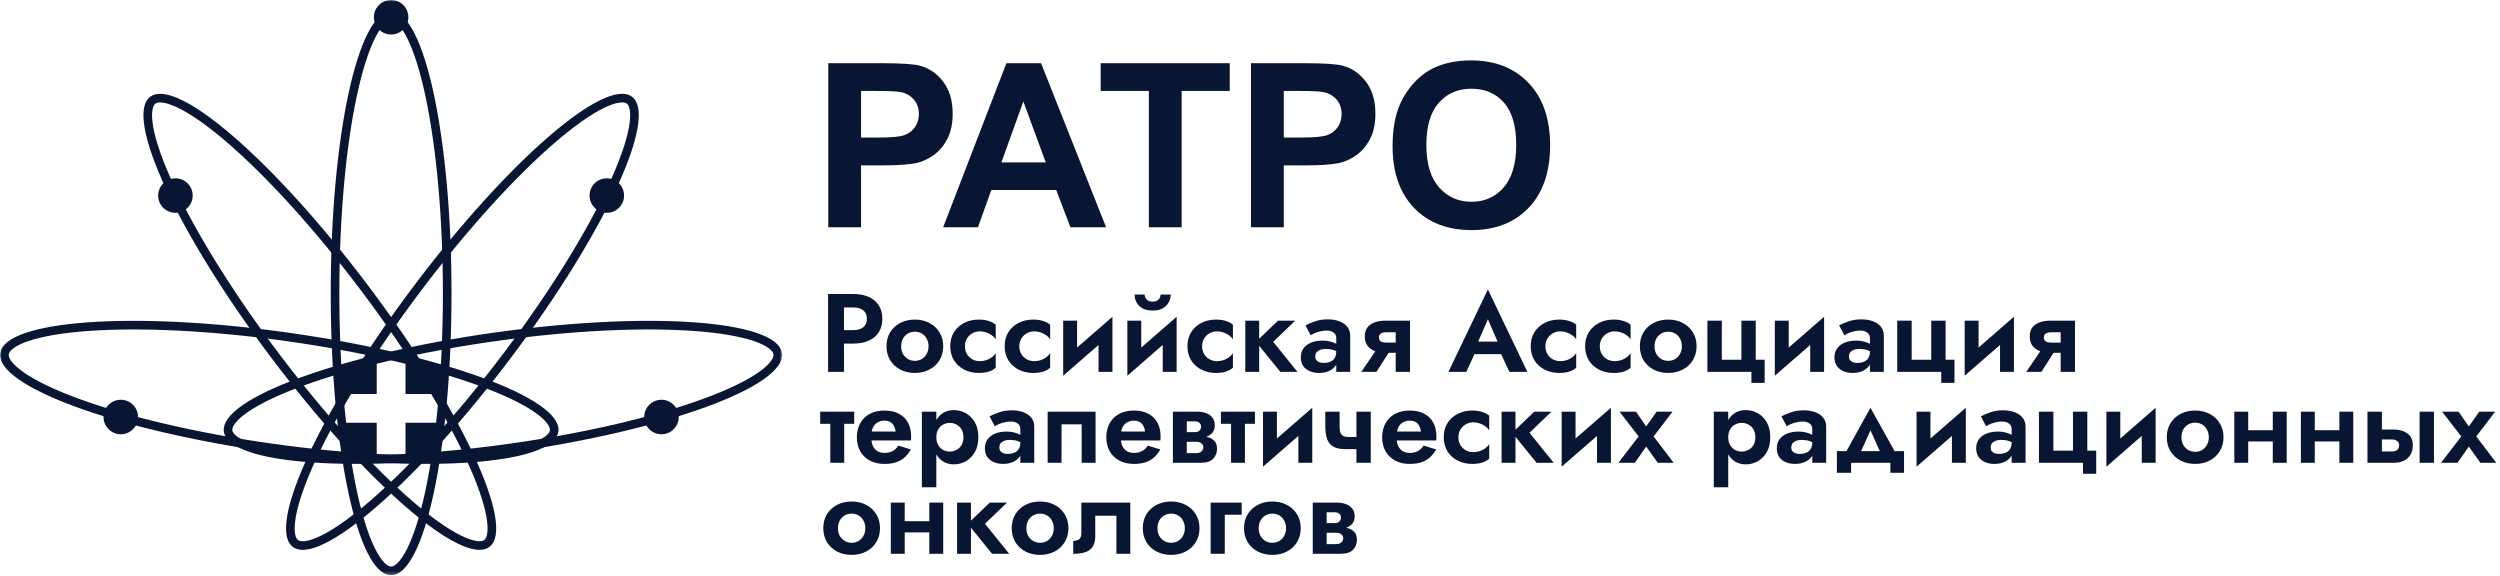
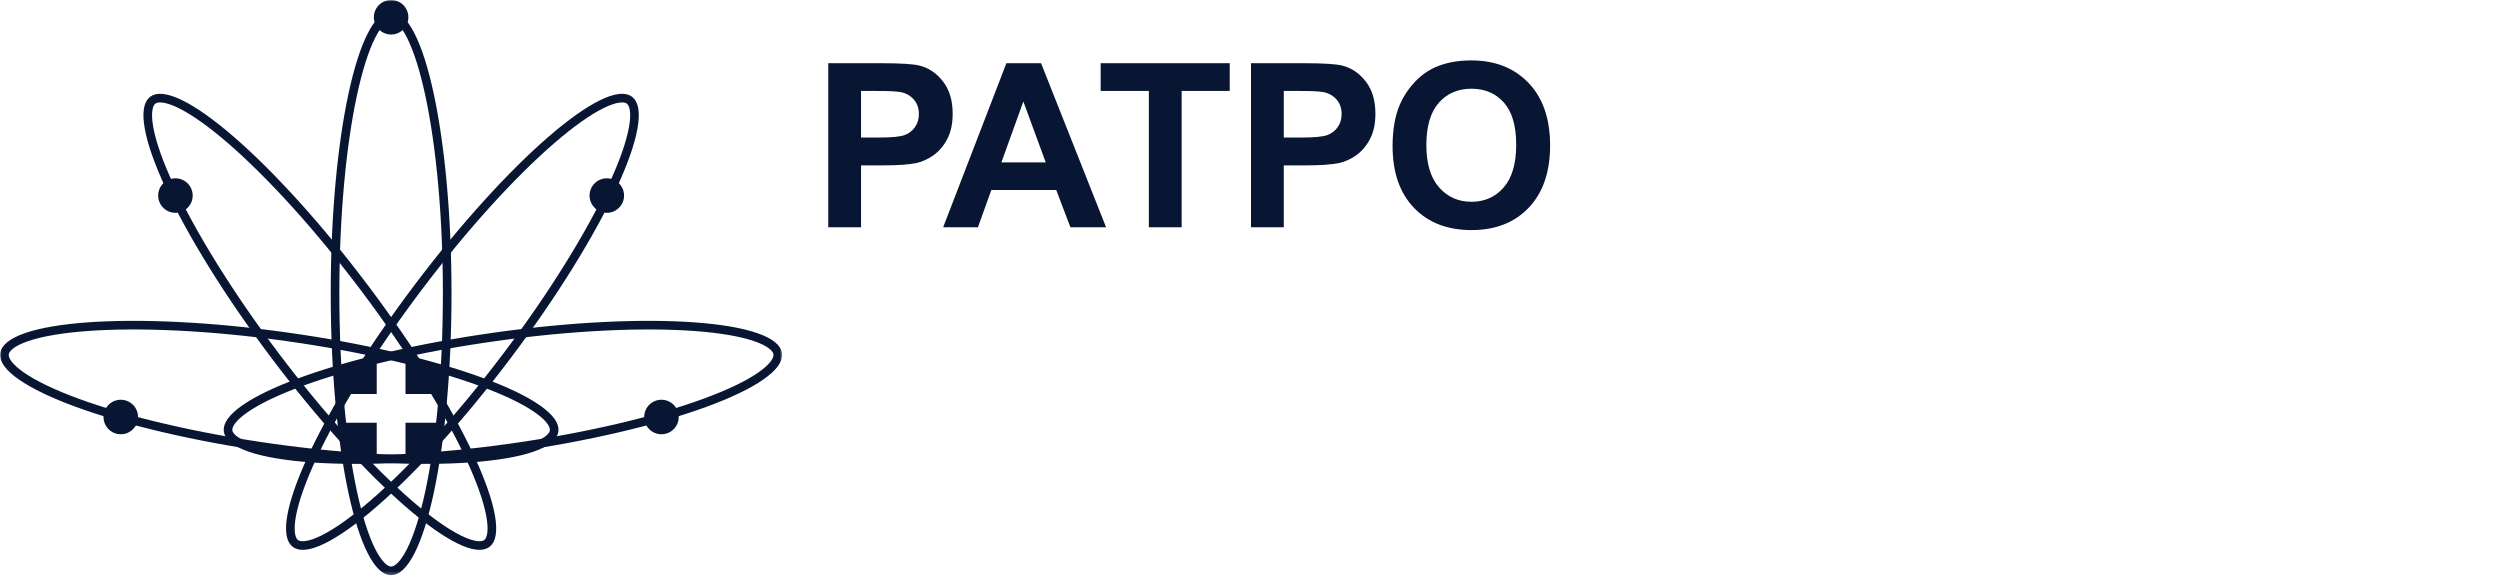
<svg xmlns="http://www.w3.org/2000/svg" width="742" height="171" viewBox="0 0 742 171" fill="none">
  <path d="M245.826 67.46V18.759H261.444C267.363 18.759 271.221 19.002 273.017 19.491C275.78 20.222 278.093 21.816 279.955 24.273C281.819 26.711 282.751 29.866 282.751 33.742C282.751 36.732 282.214 39.245 281.14 41.282C280.066 43.32 278.696 44.925 277.029 46.099C275.386 47.25 273.709 48.016 271.999 48.392C269.676 48.856 266.311 49.089 261.905 49.089H255.558V67.46H245.826ZM255.558 26.998V40.818H260.885C264.721 40.818 267.285 40.563 268.58 40.054C269.873 39.544 270.881 38.746 271.605 37.661C272.349 36.576 272.723 35.314 272.723 33.875C272.723 32.102 272.208 30.642 271.177 29.49C270.147 28.338 268.842 27.619 267.263 27.33C266.102 27.109 263.769 26.998 260.26 26.998H255.558ZM328.289 67.46H317.702L313.493 56.398H294.226L290.248 67.46H279.923L298.697 18.759H308.99L328.289 67.46ZM310.37 48.193L303.729 30.121L297.217 48.193H310.37ZM340.98 67.46V26.998H326.678V18.759H364.983V26.998H350.714V67.46H340.98ZM371.296 67.46V18.759H386.915C392.833 18.759 396.691 19.002 398.489 19.491C401.25 20.222 403.563 21.816 405.427 24.273C407.289 26.711 408.221 29.866 408.221 33.742C408.221 36.732 407.684 39.245 406.61 41.282C405.536 43.32 404.166 44.925 402.499 46.099C400.856 47.25 399.179 48.016 397.469 48.392C395.146 48.856 391.781 49.089 387.375 49.089H381.03V67.46H371.296ZM381.03 26.998V40.818H386.356C390.191 40.818 392.757 40.563 394.05 40.054C395.343 39.544 396.351 38.746 397.075 37.661C397.819 36.576 398.193 35.314 398.193 33.875C398.193 32.102 397.678 30.642 396.647 29.49C395.617 28.338 394.312 27.619 392.735 27.33C391.573 27.109 389.238 26.998 385.732 26.998H381.03ZM413.317 43.408C413.317 38.449 414.051 34.285 415.521 30.919C416.617 28.437 418.106 26.212 419.992 24.241C421.899 22.27 423.982 20.809 426.239 19.856C429.243 18.572 432.705 17.929 436.63 17.929C443.732 17.929 449.409 20.156 453.661 24.607C457.935 29.058 460.073 35.247 460.073 43.177C460.073 51.038 457.957 57.195 453.727 61.647C449.496 66.076 443.842 68.29 436.761 68.29C429.593 68.29 423.894 66.088 419.664 61.681C415.433 57.25 413.317 51.161 413.317 43.408ZM423.345 43.077C423.345 48.591 424.606 52.776 427.126 55.634C429.648 58.469 432.848 59.886 436.727 59.886C440.608 59.886 443.786 58.48 446.264 55.666C448.762 52.833 450.011 48.591 450.011 42.944C450.011 37.363 448.794 33.2 446.362 30.453C443.951 27.707 440.739 26.333 436.727 26.333C432.717 26.333 429.483 27.73 427.029 30.519C424.573 33.288 423.345 37.474 423.345 43.077Z" fill="#091633" />
  <mask id="mask0_125_25" style="mask-type:luminance" maskUnits="userSpaceOnUse" x="0" y="0" width="233" height="171">
    <path d="M232.172 0H0V170.715H232.172V0Z" fill="white" />
  </mask>
  <g mask="url(#mask0_125_25)">
    <path d="M132.727 87.065C132.727 110.102 130.725 130.921 127.505 145.946C125.893 153.47 123.99 159.472 121.917 163.563C120.88 165.61 119.833 167.114 118.81 168.09C117.794 169.06 116.886 169.435 116.082 169.435C115.278 169.435 114.371 169.06 113.354 168.09C112.332 167.114 111.284 165.61 110.247 163.563C108.175 159.472 106.271 153.47 104.659 145.946C101.439 130.921 99.438 110.102 99.438 87.065C99.438 64.028 101.439 43.209 104.659 28.183C106.271 20.66 108.175 14.658 110.247 10.567C111.284 8.52 112.332 7.016 113.354 6.04C114.371 5.07 115.278 4.695 116.082 4.695C116.886 4.695 117.794 5.07 118.81 6.04C119.833 7.016 120.88 8.52 121.917 10.567C123.99 14.658 125.893 20.66 127.505 28.183C130.725 43.209 132.727 64.028 132.727 87.065Z" stroke="#091633" stroke-width="2.561" />
    <path d="M150.538 105.535C136.673 123.933 122.546 139.355 110.932 149.417C105.117 154.455 99.984 158.104 95.867 160.124C93.807 161.134 92.066 161.705 90.661 161.869C89.266 162.032 88.315 161.786 87.673 161.302C87.031 160.818 86.532 159.973 86.304 158.586C86.075 157.191 86.143 155.359 86.547 153.101C87.354 148.586 89.446 142.647 92.686 135.668C99.158 121.73 110.088 103.899 123.952 85.501C137.815 67.103 151.944 51.681 163.557 41.619C169.373 36.58 174.505 32.932 178.622 30.912C180.683 29.902 182.424 29.331 183.828 29.167C185.224 29.003 186.174 29.25 186.817 29.734C187.458 30.218 187.958 31.063 188.186 32.45C188.414 33.845 188.346 35.676 187.942 37.935C187.136 42.45 185.044 48.389 181.804 55.368C175.332 69.306 164.402 87.136 150.538 105.535Z" stroke="#091633" stroke-width="2.561" />
    <path d="M81.627 105.535C95.491 123.933 109.619 139.355 121.233 149.417C127.049 154.455 132.181 158.104 136.298 160.124C138.359 161.134 140.1 161.705 141.504 161.869C142.9 162.032 143.85 161.786 144.492 161.302C145.134 160.818 145.634 159.973 145.861 158.586C146.09 157.191 146.022 155.359 145.618 153.101C144.812 148.586 142.719 142.647 139.479 135.668C133.008 121.73 122.077 103.899 108.214 85.501C94.349 67.103 80.222 51.681 68.608 41.619C62.792 36.58 57.66 32.932 53.543 30.912C51.483 29.902 49.741 29.331 48.337 29.167C46.941 29.003 45.991 29.25 45.349 29.734C44.707 30.218 44.208 31.063 43.98 32.45C43.751 33.845 43.819 35.676 44.223 37.935C45.029 42.45 47.122 48.389 50.362 55.368C56.834 69.306 67.764 87.136 81.627 105.535Z" stroke="#091633" stroke-width="2.561" />
    <path d="M80.582 132.94C103.395 136.146 124.289 137.061 139.617 135.963C147.292 135.414 153.5 134.364 157.84 132.882C160.012 132.139 161.646 131.311 162.755 130.435C163.858 129.564 164.355 128.716 164.467 127.921C164.579 127.124 164.334 126.173 163.515 125.031C162.69 123.883 161.347 122.637 159.464 121.325C155.702 118.704 150.023 115.983 142.797 113.34C128.365 108.06 108.028 103.181 85.215 99.974C62.402 96.768 41.508 95.853 26.18 96.95C18.505 97.499 12.296 98.549 7.957 100.032C5.785 100.774 4.15 101.602 3.042 102.479C1.939 103.35 1.442 104.197 1.33 104.993C1.218 105.789 1.463 106.74 2.283 107.882C3.107 109.03 4.45 110.276 6.333 111.588C10.096 114.21 15.774 116.93 23 119.573C37.432 124.854 57.77 129.734 80.582 132.94Z" stroke="#091633" stroke-width="2.561" />
    <path d="M151.581 132.94C128.768 136.146 107.873 137.061 92.546 135.963C84.871 135.414 78.662 134.364 74.323 132.882C72.151 132.139 70.516 131.311 69.408 130.435C68.305 129.564 67.808 128.716 67.695 127.921C67.584 127.124 67.829 126.173 68.648 125.031C69.473 123.883 70.815 122.637 72.698 121.325C76.461 118.704 82.141 115.983 89.366 113.34C103.797 108.06 124.135 103.181 146.947 99.974C169.761 96.768 190.655 95.853 205.983 96.95C213.658 97.499 219.867 98.549 224.206 100.032C226.378 100.774 228.012 101.602 229.121 102.479C230.224 103.35 230.721 104.197 230.832 104.993C230.944 105.789 230.7 106.74 229.881 107.882C229.056 109.03 227.713 110.276 225.83 111.588C222.068 114.21 216.388 116.93 209.163 119.573C194.73 124.854 174.394 129.734 151.581 132.94Z" stroke="#091633" stroke-width="2.561" />
    <path d="M52.067 63.164C54.895 63.164 57.188 60.871 57.188 58.043C57.188 55.214 54.895 52.921 52.067 52.921C49.238 52.921 46.945 55.214 46.945 58.043C46.945 60.871 49.238 63.164 52.067 63.164Z" fill="#091633" />
    <path d="M180.102 63.164C182.93 63.164 185.223 60.871 185.223 58.043C185.223 55.214 182.93 52.921 180.102 52.921C177.273 52.921 174.98 55.214 174.98 58.043C174.98 60.871 177.273 63.164 180.102 63.164Z" fill="#091633" />
    <path d="M201.44 123.767C201.44 126.596 199.147 128.889 196.319 128.889C193.49 128.889 191.197 126.596 191.197 123.767C191.197 120.939 193.49 118.646 196.319 118.646C199.147 118.646 201.44 120.939 201.44 123.767Z" fill="#091633" />
    <path d="M35.848 128.889C38.676 128.889 40.969 126.596 40.969 123.767C40.969 120.939 38.676 118.646 35.848 118.646C33.02 118.646 30.727 120.939 30.727 123.767C30.727 126.596 33.02 128.889 35.848 128.889Z" fill="#091633" />
    <path d="M116.084 10.243C118.913 10.243 121.206 7.95 121.206 5.121C121.206 2.293 118.913 0 116.084 0C113.256 0 110.963 2.293 110.963 5.121C110.963 7.95 113.256 10.243 116.084 10.243Z" fill="#091633" />
-     <path d="M111.815 105.844V116.941H100.719V109.543L106.41 107.077L111.815 105.844Z" fill="#091633" />
+     <path d="M111.815 105.844V116.941H100.719V109.543L106.41 107.077Z" fill="#091633" />
    <path d="M120.352 105.844V116.941H131.448V109.543L125.757 107.077L120.352 105.844Z" fill="#091633" />
    <path d="M111.813 134.864V125.475H101.57L102.424 134.864H106.265H111.813Z" fill="#091633" />
    <path d="M120.352 134.864V125.475H130.594L129.741 134.864H125.9H120.352Z" fill="#091633" />
  </g>
-   <path d="M245.774 87.257H250.494V110.361H245.774V87.257ZM248.646 91.251V87.257H253.233C255.06 87.257 256.611 87.554 257.887 88.148C259.186 88.742 260.176 89.59 260.858 90.69C261.54 91.79 261.881 93.099 261.881 94.617C261.881 96.114 261.54 97.423 260.858 98.545C260.176 99.645 259.186 100.493 257.887 101.087C256.611 101.681 255.06 101.978 253.233 101.978H248.646V97.984H253.233C254.488 97.984 255.478 97.698 256.204 97.126C256.93 96.554 257.293 95.718 257.293 94.617C257.293 93.495 256.93 92.659 256.204 92.109C255.478 91.537 254.488 91.251 253.233 91.251H248.646ZM263.114 102.77C263.114 101.186 263.477 99.799 264.203 98.611C264.951 97.423 265.953 96.499 267.207 95.839C268.483 95.179 269.924 94.849 271.531 94.849C273.137 94.849 274.567 95.179 275.821 95.839C277.098 96.499 278.099 97.423 278.825 98.611C279.573 99.799 279.947 101.186 279.947 102.77C279.947 104.332 279.573 105.718 278.825 106.929C278.099 108.117 277.098 109.041 275.821 109.701C274.567 110.361 273.137 110.691 271.531 110.691C269.924 110.691 268.483 110.361 267.207 109.701C265.953 109.041 264.951 108.117 264.203 106.929C263.477 105.718 263.114 104.332 263.114 102.77ZM267.471 102.77C267.471 103.628 267.647 104.387 267.999 105.047C268.373 105.685 268.868 106.192 269.484 106.566C270.1 106.918 270.783 107.094 271.531 107.094C272.279 107.094 272.961 106.918 273.577 106.566C274.193 106.192 274.677 105.685 275.029 105.047C275.403 104.387 275.59 103.628 275.59 102.77C275.59 101.912 275.403 101.153 275.029 100.493C274.677 99.832 274.193 99.326 273.577 98.974C272.961 98.622 272.279 98.446 271.531 98.446C270.783 98.446 270.1 98.622 269.484 98.974C268.868 99.326 268.373 99.832 267.999 100.493C267.647 101.153 267.471 101.912 267.471 102.77ZM286.389 102.77C286.389 103.65 286.587 104.42 286.983 105.08C287.379 105.74 287.907 106.258 288.567 106.632C289.25 107.006 289.998 107.193 290.812 107.193C291.472 107.193 292.11 107.094 292.726 106.896C293.342 106.676 293.892 106.39 294.376 106.038C294.883 105.663 295.268 105.234 295.532 104.75V109.14C295.004 109.624 294.31 110.009 293.452 110.295C292.616 110.559 291.637 110.691 290.515 110.691C288.908 110.691 287.456 110.361 286.158 109.701C284.882 109.041 283.87 108.117 283.121 106.929C282.395 105.718 282.032 104.332 282.032 102.77C282.032 101.186 282.395 99.799 283.121 98.611C283.87 97.423 284.882 96.499 286.158 95.839C287.456 95.179 288.908 94.849 290.515 94.849C291.637 94.849 292.616 94.992 293.452 95.278C294.31 95.542 295.004 95.905 295.532 96.367V100.757C295.268 100.272 294.872 99.854 294.343 99.502C293.837 99.128 293.276 98.842 292.66 98.644C292.044 98.446 291.428 98.347 290.812 98.347C289.998 98.347 289.25 98.545 288.567 98.941C287.907 99.315 287.379 99.832 286.983 100.493C286.587 101.153 286.389 101.912 286.389 102.77ZM302.537 102.77C302.537 103.65 302.736 104.42 303.132 105.08C303.528 105.74 304.056 106.258 304.716 106.632C305.398 107.006 306.146 107.193 306.96 107.193C307.62 107.193 308.259 107.094 308.875 106.896C309.491 106.676 310.041 106.39 310.525 106.038C311.031 105.663 311.416 105.234 311.68 104.75V109.14C311.152 109.624 310.459 110.009 309.601 110.295C308.765 110.559 307.785 110.691 306.663 110.691C305.057 110.691 303.605 110.361 302.306 109.701C301.03 109.041 300.018 108.117 299.27 106.929C298.544 105.718 298.181 104.332 298.181 102.77C298.181 101.186 298.544 99.799 299.27 98.611C300.018 97.423 301.03 96.499 302.306 95.839C303.605 95.179 305.057 94.849 306.663 94.849C307.785 94.849 308.765 94.992 309.601 95.278C310.459 95.542 311.152 95.905 311.68 96.367V100.757C311.416 100.272 311.02 99.854 310.492 99.502C309.986 99.128 309.425 98.842 308.809 98.644C308.193 98.446 307.576 98.347 306.96 98.347C306.146 98.347 305.398 98.545 304.716 98.941C304.056 99.315 303.528 99.832 303.132 100.493C302.736 101.153 302.537 101.912 302.537 102.77ZM330.007 98.941L315.55 111.517L315.715 106.599L330.172 94.023L330.007 98.941ZM319.676 95.179V107.193L315.55 111.517V95.179H319.676ZM330.172 94.023V110.361H326.046V98.347L330.172 94.023ZM349.056 98.941L334.6 111.517L334.765 106.599L349.221 94.023L349.056 98.941ZM338.726 95.179V107.193L334.6 111.517V95.179H338.726ZM349.221 94.023V110.361H345.096V98.347L349.221 94.023ZM336.745 87.422H339.716C339.716 87.774 339.804 88.115 339.98 88.445C340.156 88.753 340.42 89.017 340.772 89.237C341.124 89.436 341.564 89.534 342.092 89.534C342.642 89.534 343.093 89.436 343.445 89.237C343.797 89.017 344.05 88.753 344.205 88.445C344.381 88.115 344.469 87.774 344.469 87.422H347.472C347.472 88.258 347.263 89.05 346.845 89.799C346.427 90.525 345.822 91.108 345.03 91.548C344.238 91.966 343.258 92.175 342.092 92.175C340.948 92.175 339.969 91.966 339.155 91.548C338.362 91.108 337.757 90.525 337.339 89.799C336.943 89.05 336.745 88.258 336.745 87.422ZM356.785 102.77C356.785 103.65 356.983 104.42 357.379 105.08C357.775 105.74 358.303 106.258 358.963 106.632C359.645 107.006 360.393 107.193 361.208 107.193C361.868 107.193 362.506 107.094 363.122 106.896C363.738 106.676 364.288 106.39 364.772 106.038C365.278 105.663 365.663 105.234 365.927 104.75V109.14C365.399 109.624 364.706 110.009 363.848 110.295C363.012 110.559 362.033 110.691 360.91 110.691C359.304 110.691 357.852 110.361 356.554 109.701C355.277 109.041 354.265 108.117 353.517 106.929C352.791 105.718 352.428 104.332 352.428 102.77C352.428 101.186 352.791 99.799 353.517 98.611C354.265 97.423 355.277 96.499 356.554 95.839C357.852 95.179 359.304 94.849 360.91 94.849C362.033 94.849 363.012 94.992 363.848 95.278C364.706 95.542 365.399 95.905 365.927 96.367V100.757C365.663 100.272 365.267 99.854 364.739 99.502C364.233 99.128 363.672 98.842 363.056 98.644C362.44 98.446 361.824 98.347 361.208 98.347C360.393 98.347 359.645 98.545 358.963 98.941C358.303 99.315 357.775 99.832 357.379 100.493C356.983 101.153 356.785 101.912 356.785 102.77ZM369.6 95.179H373.725V110.361H369.6V95.179ZM379.303 95.179H384.419L377.884 101.45L385.079 110.361H379.996L372.768 101.45L379.303 95.179ZM390.366 105.84C390.366 106.258 390.476 106.61 390.696 106.896C390.916 107.16 391.213 107.369 391.588 107.523C391.984 107.655 392.413 107.721 392.875 107.721C393.557 107.721 394.184 107.611 394.756 107.391C395.328 107.171 395.779 106.808 396.109 106.302C396.439 105.795 396.604 105.124 396.604 104.288L397.133 106.071C397.133 107.039 396.879 107.875 396.373 108.579C395.867 109.261 395.185 109.789 394.327 110.163C393.491 110.515 392.545 110.691 391.489 110.691C390.454 110.691 389.53 110.515 388.716 110.163C387.902 109.811 387.253 109.294 386.769 108.612C386.307 107.908 386.076 107.05 386.076 106.038C386.076 105.003 386.34 104.123 386.868 103.397C387.418 102.649 388.177 102.077 389.145 101.681C390.135 101.285 391.29 101.087 392.611 101.087C393.425 101.087 394.184 101.186 394.888 101.384C395.592 101.582 396.186 101.813 396.67 102.077C397.155 102.341 397.496 102.594 397.694 102.836V104.915C397.078 104.453 396.439 104.112 395.779 103.892C395.119 103.672 394.338 103.562 393.436 103.562C392.776 103.562 392.215 103.661 391.753 103.859C391.29 104.057 390.938 104.321 390.696 104.651C390.476 104.981 390.366 105.377 390.366 105.84ZM389.013 99.502L387.462 96.565C388.232 96.147 389.178 95.751 390.3 95.377C391.422 94.981 392.666 94.782 394.03 94.782C395.35 94.782 396.505 94.969 397.496 95.344C398.508 95.718 399.3 96.268 399.872 96.994C400.444 97.698 400.73 98.567 400.73 99.601V110.361H396.604V100.294C396.604 99.612 396.34 99.084 395.812 98.71C395.284 98.314 394.602 98.116 393.766 98.116C393.04 98.116 392.358 98.204 391.72 98.38C391.103 98.534 390.553 98.721 390.069 98.941C389.607 99.161 389.255 99.348 389.013 99.502ZM408.532 110.361H404.043L408.961 103.133H413.153L408.532 110.361ZM418.5 110.361H414.242V95.179H418.5V110.361ZM415.76 101.681V104.717H411.04C410.006 104.717 409.027 104.552 408.103 104.222C407.178 103.87 406.441 103.342 405.891 102.638C405.341 101.912 405.066 100.988 405.066 99.865C405.066 98.721 405.341 97.808 405.891 97.126C406.441 96.444 407.178 95.949 408.103 95.641C409.027 95.333 410.006 95.179 411.04 95.179H415.76V98.611H411.535C411.029 98.611 410.611 98.666 410.281 98.776C409.951 98.886 409.698 99.051 409.522 99.271C409.346 99.491 409.258 99.788 409.258 100.162C409.258 100.515 409.346 100.812 409.522 101.054C409.698 101.274 409.951 101.439 410.281 101.549C410.611 101.637 411.029 101.681 411.535 101.681H415.76ZM435.569 105.113L436.13 101.384H447.22L447.782 105.113H435.569ZM441.609 94.749L438.144 102.704L438.243 103.76L435.206 110.361H429.892L441.609 85.904L453.327 110.361H447.98L445.009 103.958L445.075 102.77L441.609 94.749ZM458.672 102.77C458.672 103.65 458.87 104.42 459.266 105.08C459.662 105.74 460.19 106.258 460.85 106.632C461.532 107.006 462.28 107.193 463.094 107.193C463.754 107.193 464.393 107.094 465.009 106.896C465.625 106.676 466.175 106.39 466.659 106.038C467.165 105.663 467.55 105.234 467.814 104.75V109.14C467.286 109.624 466.593 110.009 465.735 110.295C464.899 110.559 463.919 110.691 462.797 110.691C461.191 110.691 459.739 110.361 458.44 109.701C457.164 109.041 456.152 108.117 455.404 106.929C454.678 105.718 454.315 104.332 454.315 102.77C454.315 101.186 454.678 99.799 455.404 98.611C456.152 97.423 457.164 96.499 458.44 95.839C459.739 95.179 461.191 94.849 462.797 94.849C463.919 94.849 464.899 94.992 465.735 95.278C466.593 95.542 467.286 95.905 467.814 96.367V100.757C467.55 100.272 467.154 99.854 466.626 99.502C466.12 99.128 465.559 98.842 464.943 98.644C464.327 98.446 463.71 98.347 463.094 98.347C462.28 98.347 461.532 98.545 460.85 98.941C460.19 99.315 459.662 99.832 459.266 100.493C458.87 101.153 458.672 101.912 458.672 102.77ZM474.82 102.77C474.82 103.65 475.018 104.42 475.414 105.08C475.81 105.74 476.338 106.258 476.998 106.632C477.68 107.006 478.429 107.193 479.243 107.193C479.903 107.193 480.541 107.094 481.157 106.896C481.773 106.676 482.323 106.39 482.807 106.038C483.314 105.663 483.699 105.234 483.963 104.75V109.14C483.435 109.624 482.741 110.009 481.883 110.295C481.047 110.559 480.068 110.691 478.946 110.691C477.339 110.691 475.887 110.361 474.589 109.701C473.313 109.041 472.301 108.117 471.552 106.929C470.826 105.718 470.463 104.332 470.463 102.77C470.463 101.186 470.826 99.799 471.552 98.611C472.301 97.423 473.313 96.499 474.589 95.839C475.887 95.179 477.339 94.849 478.946 94.849C480.068 94.849 481.047 94.992 481.883 95.278C482.741 95.542 483.435 95.905 483.963 96.367V100.757C483.699 100.272 483.303 99.854 482.774 99.502C482.268 99.128 481.707 98.842 481.091 98.644C480.475 98.446 479.859 98.347 479.243 98.347C478.429 98.347 477.68 98.545 476.998 98.941C476.338 99.315 475.81 99.832 475.414 100.493C475.018 101.153 474.82 101.912 474.82 102.77ZM486.711 102.77C486.711 101.186 487.074 99.799 487.8 98.611C488.548 97.423 489.549 96.499 490.803 95.839C492.08 95.179 493.521 94.849 495.127 94.849C496.733 94.849 498.164 95.179 499.418 95.839C500.694 96.499 501.695 97.423 502.422 98.611C503.17 99.799 503.544 101.186 503.544 102.77C503.544 104.332 503.17 105.718 502.422 106.929C501.695 108.117 500.694 109.041 499.418 109.701C498.164 110.361 496.733 110.691 495.127 110.691C493.521 110.691 492.08 110.361 490.803 109.701C489.549 109.041 488.548 108.117 487.8 106.929C487.074 105.718 486.711 104.332 486.711 102.77ZM491.067 102.77C491.067 103.628 491.243 104.387 491.596 105.047C491.97 105.685 492.465 106.192 493.081 106.566C493.697 106.918 494.379 107.094 495.127 107.094C495.875 107.094 496.557 106.918 497.174 106.566C497.79 106.192 498.274 105.685 498.626 105.047C499 104.387 499.187 103.628 499.187 102.77C499.187 101.912 499 101.153 498.626 100.493C498.274 99.832 497.79 99.326 497.174 98.974C496.557 98.622 495.875 98.446 495.127 98.446C494.379 98.446 493.697 98.622 493.081 98.974C492.465 99.326 491.97 99.832 491.596 100.493C491.243 101.153 491.067 101.912 491.067 102.77ZM521.109 106.764H523.749V113.629H519.821V110.361H506.751V95.179H511.042V106.764H516.851V95.179H521.109V106.764ZM541.226 98.941L526.77 111.517L526.935 106.599L541.391 94.023L541.226 98.941ZM530.895 95.179V107.193L526.77 111.517V95.179H530.895ZM541.391 94.023V110.361H537.266V98.347L541.391 94.023ZM548.757 105.84C548.757 106.258 548.867 106.61 549.087 106.896C549.307 107.16 549.604 107.369 549.978 107.523C550.374 107.655 550.803 107.721 551.265 107.721C551.947 107.721 552.574 107.611 553.146 107.391C553.718 107.171 554.17 106.808 554.5 106.302C554.83 105.795 554.995 105.124 554.995 104.288L555.523 106.071C555.523 107.039 555.27 107.875 554.764 108.579C554.258 109.261 553.575 109.789 552.717 110.163C551.881 110.515 550.935 110.691 549.879 110.691C548.845 110.691 547.92 110.515 547.106 110.163C546.292 109.811 545.643 109.294 545.159 108.612C544.697 107.908 544.466 107.05 544.466 106.038C544.466 105.003 544.73 104.123 545.258 103.397C545.808 102.649 546.567 102.077 547.535 101.681C548.526 101.285 549.681 101.087 551.001 101.087C551.815 101.087 552.574 101.186 553.278 101.384C553.983 101.582 554.577 101.813 555.061 102.077C555.545 102.341 555.886 102.594 556.084 102.836V104.915C555.468 104.453 554.83 104.112 554.17 103.892C553.509 103.672 552.728 103.562 551.826 103.562C551.166 103.562 550.605 103.661 550.143 103.859C549.681 104.057 549.329 104.321 549.087 104.651C548.867 104.981 548.757 105.377 548.757 105.84ZM547.403 99.502L545.852 96.565C546.622 96.147 547.568 95.751 548.691 95.377C549.813 94.981 551.056 94.782 552.42 94.782C553.74 94.782 554.896 94.969 555.886 95.344C556.898 95.718 557.69 96.268 558.262 96.994C558.834 97.698 559.12 98.567 559.12 99.601V110.361H554.995V100.294C554.995 99.612 554.731 99.084 554.203 98.71C553.674 98.314 552.992 98.116 552.156 98.116C551.43 98.116 550.748 98.204 550.11 98.38C549.494 98.534 548.944 98.721 548.46 98.941C547.997 99.161 547.645 99.348 547.403 99.502ZM577.451 106.764H580.091V113.629H576.164V110.361H563.093V95.179H567.384V106.764H573.193V95.179H577.451V106.764ZM597.569 98.941L583.112 111.517L583.277 106.599L597.734 94.023L597.569 98.941ZM587.238 95.179V107.193L583.112 111.517V95.179H587.238ZM597.734 94.023V110.361H593.608V98.347L597.734 94.023ZM605.891 110.361H601.402L606.32 103.133H610.512L605.891 110.361ZM615.859 110.361H611.601V95.179H615.859V110.361ZM613.119 101.681V104.717H608.4C607.365 104.717 606.386 104.552 605.462 104.222C604.538 103.87 603.801 103.342 603.251 102.638C602.7 101.912 602.425 100.988 602.425 99.865C602.425 98.721 602.7 97.808 603.251 97.126C603.801 96.444 604.538 95.949 605.462 95.641C606.386 95.333 607.365 95.179 608.4 95.179H613.119V98.611H608.895C608.389 98.611 607.97 98.666 607.64 98.776C607.31 98.886 607.057 99.051 606.881 99.271C606.705 99.491 606.617 99.788 606.617 100.162C606.617 100.515 606.705 100.812 606.881 101.054C607.057 101.274 607.31 101.439 607.64 101.549C607.97 101.637 608.389 101.681 608.895 101.681H613.119ZM243.431 122.179H253.531V125.776H243.431V122.179ZM246.434 122.839H250.56V137.361H246.434V122.839ZM256.757 130.727V128.087H265.834C265.746 127.427 265.57 126.854 265.306 126.37C265.042 125.886 264.679 125.512 264.216 125.248C263.754 124.984 263.171 124.852 262.467 124.852C261.741 124.852 261.092 125.017 260.52 125.347C259.948 125.655 259.497 126.117 259.167 126.733C258.836 127.349 258.671 128.076 258.671 128.912L258.605 129.77C258.605 130.848 258.77 131.739 259.101 132.443C259.453 133.126 259.926 133.632 260.52 133.962C261.114 134.27 261.785 134.424 262.533 134.424C263.193 134.424 263.776 134.336 264.282 134.16C264.789 133.984 265.24 133.731 265.636 133.401C266.032 133.071 266.362 132.685 266.626 132.245L270.356 133.401C269.849 134.259 269.255 135.018 268.573 135.678C267.891 136.316 267.055 136.811 266.065 137.163C265.097 137.515 263.908 137.691 262.5 137.691C260.806 137.691 259.343 137.35 258.11 136.668C256.878 135.986 255.932 135.051 255.272 133.863C254.634 132.652 254.315 131.288 254.315 129.77C254.315 129.484 254.326 129.209 254.348 128.945C254.37 128.681 254.403 128.417 254.447 128.153C254.667 126.898 255.118 125.798 255.8 124.852C256.482 123.906 257.395 123.169 258.539 122.641C259.684 122.113 261.015 121.848 262.533 121.848C264.205 121.848 265.625 122.168 266.791 122.806C267.979 123.422 268.881 124.302 269.497 125.446C270.114 126.59 270.422 127.966 270.422 129.572C270.422 129.704 270.422 129.869 270.422 130.067C270.422 130.265 270.4 130.485 270.356 130.727H256.757ZM277.902 144.623H273.611V122.179H277.902V144.623ZM290.378 129.77C290.378 131.486 290.037 132.95 289.355 134.16C288.673 135.37 287.771 136.283 286.649 136.899C285.549 137.515 284.36 137.823 283.084 137.823C281.786 137.823 280.653 137.493 279.684 136.833C278.738 136.173 278.001 135.238 277.473 134.028C276.967 132.817 276.714 131.398 276.714 129.77C276.714 128.12 276.967 126.7 277.473 125.512C278.001 124.302 278.738 123.367 279.684 122.707C280.653 122.047 281.786 121.716 283.084 121.716C284.36 121.716 285.549 122.025 286.649 122.641C287.771 123.257 288.673 124.17 289.355 125.38C290.037 126.568 290.378 128.032 290.378 129.77ZM285.956 129.77C285.956 128.868 285.769 128.098 285.394 127.46C285.02 126.821 284.514 126.337 283.876 126.007C283.26 125.677 282.578 125.512 281.83 125.512C281.192 125.512 280.565 125.677 279.948 126.007C279.354 126.315 278.859 126.788 278.463 127.427C278.089 128.065 277.902 128.846 277.902 129.77C277.902 130.694 278.089 131.475 278.463 132.113C278.859 132.751 279.354 133.236 279.948 133.566C280.565 133.874 281.192 134.028 281.83 134.028C282.578 134.028 283.26 133.863 283.876 133.533C284.514 133.203 285.02 132.718 285.394 132.08C285.769 131.442 285.956 130.672 285.956 129.77ZM296.602 132.84C296.602 133.258 296.712 133.61 296.932 133.896C297.152 134.16 297.449 134.369 297.823 134.523C298.219 134.655 298.648 134.721 299.111 134.721C299.793 134.721 300.42 134.611 300.992 134.391C301.564 134.171 302.015 133.808 302.345 133.302C302.675 132.795 302.84 132.124 302.84 131.288L303.368 133.071C303.368 134.039 303.115 134.875 302.609 135.579C302.103 136.261 301.421 136.789 300.563 137.163C299.727 137.515 298.78 137.691 297.724 137.691C296.69 137.691 295.766 137.515 294.952 137.163C294.138 136.811 293.489 136.294 293.004 135.612C292.542 134.908 292.311 134.05 292.311 133.038C292.311 132.003 292.575 131.123 293.103 130.397C293.654 129.649 294.413 129.077 295.381 128.681C296.371 128.285 297.526 128.087 298.846 128.087C299.661 128.087 300.42 128.186 301.124 128.384C301.828 128.582 302.422 128.813 302.906 129.077C303.39 129.341 303.731 129.594 303.929 129.836V131.915C303.313 131.453 302.675 131.112 302.015 130.892C301.355 130.672 300.574 130.562 299.672 130.562C299.012 130.562 298.45 130.661 297.988 130.859C297.526 131.057 297.174 131.321 296.932 131.651C296.712 131.981 296.602 132.377 296.602 132.84ZM295.249 126.502L293.698 123.565C294.468 123.147 295.414 122.751 296.536 122.377C297.658 121.981 298.902 121.782 300.266 121.782C301.586 121.782 302.741 121.97 303.731 122.344C304.744 122.718 305.536 123.268 306.108 123.994C306.68 124.698 306.966 125.567 306.966 126.601V137.361H302.84V127.294C302.84 126.612 302.576 126.084 302.048 125.71C301.52 125.314 300.838 125.116 300.002 125.116C299.276 125.116 298.593 125.204 297.955 125.38C297.339 125.534 296.789 125.721 296.305 125.941C295.843 126.161 295.491 126.348 295.249 126.502ZM325.164 122.179V137.361H321.039V125.941H315.065V137.361H310.939V122.179H325.164ZM330.795 130.727V128.087H339.872C339.784 127.427 339.608 126.854 339.344 126.37C339.08 125.886 338.716 125.512 338.254 125.248C337.792 124.984 337.209 124.852 336.505 124.852C335.779 124.852 335.13 125.017 334.558 125.347C333.986 125.655 333.535 126.117 333.204 126.733C332.874 127.349 332.709 128.076 332.709 128.912L332.643 129.77C332.643 130.848 332.808 131.739 333.138 132.443C333.491 133.126 333.964 133.632 334.558 133.962C335.152 134.27 335.823 134.424 336.571 134.424C337.231 134.424 337.814 134.336 338.32 134.16C338.827 133.984 339.278 133.731 339.674 133.401C340.07 133.071 340.4 132.685 340.664 132.245L344.394 133.401C343.887 134.259 343.293 135.018 342.611 135.678C341.929 136.316 341.093 136.811 340.103 137.163C339.135 137.515 337.946 137.691 336.538 137.691C334.844 137.691 333.381 137.35 332.148 136.668C330.916 135.986 329.97 135.051 329.31 133.863C328.672 132.652 328.353 131.288 328.353 129.77C328.353 129.484 328.364 129.209 328.386 128.945C328.408 128.681 328.441 128.417 328.485 128.153C328.705 126.898 329.156 125.798 329.838 124.852C330.52 123.906 331.433 123.169 332.577 122.641C333.722 122.113 335.053 121.848 336.571 121.848C338.243 121.848 339.663 122.168 340.829 122.806C342.017 123.422 342.919 124.302 343.535 125.446C344.151 126.59 344.46 127.966 344.46 129.572C344.46 129.704 344.46 129.869 344.46 130.067C344.46 130.265 344.438 130.485 344.394 130.727H330.795ZM350.587 129.44H355.67C356.726 129.44 357.672 129.55 358.508 129.77C359.344 129.99 360.005 130.375 360.489 130.925C360.973 131.475 361.215 132.245 361.215 133.236C361.215 134.38 360.83 135.359 360.06 136.173C359.311 136.965 358.068 137.361 356.33 137.361H350.587V134.49H354.977C355.747 134.49 356.297 134.314 356.627 133.962C356.979 133.61 357.155 133.214 357.155 132.773C357.155 132.531 357.111 132.322 357.023 132.146C356.935 131.948 356.803 131.772 356.627 131.618C356.473 131.442 356.253 131.321 355.967 131.255C355.703 131.167 355.373 131.123 354.977 131.123H350.587V129.44ZM350.587 130.1V128.252H354.647C354.933 128.252 355.186 128.219 355.406 128.153C355.648 128.065 355.846 127.944 356 127.79C356.154 127.636 356.275 127.46 356.363 127.261C356.451 127.063 356.495 126.854 356.495 126.634C356.495 126.194 356.33 125.82 356 125.512C355.67 125.204 355.219 125.05 354.647 125.05H350.587V122.179H355.34C356.286 122.179 357.144 122.322 357.914 122.608C358.706 122.872 359.344 123.312 359.828 123.928C360.313 124.522 360.555 125.314 360.555 126.304C360.555 127.162 360.313 127.878 359.828 128.45C359.344 129 358.706 129.418 357.914 129.704C357.144 129.968 356.286 130.1 355.34 130.1H350.587ZM348.111 122.179H352.237V137.361H348.111V122.179ZM362.368 122.179H372.468V125.776H362.368V122.179ZM365.372 122.839H369.498V137.361H365.372V122.839ZM389.315 125.941L374.858 138.517L375.023 133.599L389.48 121.023L389.315 125.941ZM378.984 122.179V134.193L374.858 138.517V122.179H378.984ZM389.48 121.023V137.361H385.354V125.347L389.48 121.023ZM399.287 133.302L400.278 129.704H404.469V133.302H399.287ZM402.588 122.179H406.846V137.361H402.588V122.179ZM397.604 122.179V126.832C397.604 127.515 397.692 128.065 397.868 128.483C398.044 128.901 398.33 129.209 398.726 129.407C399.122 129.605 399.64 129.704 400.278 129.704L399.287 133.302C397.769 133.302 396.57 133.049 395.69 132.542C394.832 132.036 394.227 131.277 393.874 130.265C393.522 129.253 393.346 128.01 393.346 126.535V122.179H397.604ZM412.665 130.727V128.087H421.742C421.654 127.427 421.478 126.854 421.214 126.37C420.95 125.886 420.587 125.512 420.125 125.248C419.663 124.984 419.08 124.852 418.376 124.852C417.649 124.852 417 125.017 416.428 125.347C415.856 125.655 415.405 126.117 415.075 126.733C414.745 127.349 414.58 128.076 414.58 128.912L414.514 129.77C414.514 130.848 414.679 131.739 415.009 132.443C415.361 133.126 415.834 133.632 416.428 133.962C417.022 134.27 417.693 134.424 418.442 134.424C419.102 134.424 419.685 134.336 420.191 134.16C420.697 133.984 421.148 133.731 421.544 133.401C421.94 133.071 422.27 132.685 422.534 132.245L426.264 133.401C425.758 134.259 425.164 135.018 424.482 135.678C423.8 136.316 422.963 136.811 421.973 137.163C421.005 137.515 419.817 137.691 418.409 137.691C416.714 137.691 415.251 137.35 414.019 136.668C412.787 135.986 411.84 135.051 411.18 133.863C410.542 132.652 410.223 131.288 410.223 129.77C410.223 129.484 410.234 129.209 410.256 128.945C410.278 128.681 410.311 128.417 410.355 128.153C410.575 126.898 411.026 125.798 411.708 124.852C412.39 123.906 413.304 123.169 414.448 122.641C415.592 122.113 416.923 121.848 418.442 121.848C420.114 121.848 421.533 122.168 422.699 122.806C423.888 123.422 424.79 124.302 425.406 125.446C426.022 126.59 426.33 127.966 426.33 129.572C426.33 129.704 426.33 129.869 426.33 130.067C426.33 130.265 426.308 130.485 426.264 130.727H412.665ZM432.853 129.77C432.853 130.65 433.051 131.42 433.447 132.08C433.844 132.74 434.372 133.258 435.032 133.632C435.714 134.006 436.462 134.193 437.276 134.193C437.936 134.193 438.574 134.094 439.19 133.896C439.807 133.676 440.357 133.39 440.841 133.038C441.347 132.663 441.732 132.234 441.996 131.75V136.14C441.468 136.624 440.775 137.009 439.917 137.295C439.08 137.559 438.101 137.691 436.979 137.691C435.373 137.691 433.921 137.361 432.622 136.701C431.346 136.041 430.334 135.117 429.586 133.929C428.86 132.718 428.497 131.332 428.497 129.77C428.497 128.186 428.86 126.799 429.586 125.611C430.334 124.423 431.346 123.499 432.622 122.839C433.921 122.179 435.373 121.848 436.979 121.848C438.101 121.848 439.08 121.992 439.917 122.278C440.775 122.542 441.468 122.905 441.996 123.367V127.757C441.732 127.272 441.336 126.854 440.808 126.502C440.302 126.128 439.741 125.842 439.124 125.644C438.508 125.446 437.892 125.347 437.276 125.347C436.462 125.347 435.714 125.545 435.032 125.941C434.372 126.315 433.844 126.832 433.447 127.493C433.051 128.153 432.853 128.912 432.853 129.77ZM445.668 122.179H449.794V137.361H445.668V122.179ZM455.372 122.179H460.488L453.953 128.45L461.148 137.361H456.065L448.837 128.45L455.372 122.179ZM477.954 125.941L463.497 138.517L463.662 133.599L478.119 121.023L477.954 125.941ZM467.623 122.179V134.193L463.497 138.517V122.179H467.623ZM478.119 121.023V137.361H473.993V125.347L478.119 121.023ZM491.689 122.179H496.409L490.798 129.539L496.739 137.361H492.019L488.587 132.542L485.22 137.361H480.335L486.342 129.539L480.665 122.179H485.55L488.587 126.568L491.689 122.179ZM512.941 144.623H508.65V122.179H512.941V144.623ZM525.417 129.77C525.417 131.486 525.076 132.95 524.394 134.16C523.712 135.37 522.81 136.283 521.688 136.899C520.588 137.515 519.399 137.823 518.123 137.823C516.825 137.823 515.692 137.493 514.724 136.833C513.777 136.173 513.04 135.238 512.512 134.028C512.006 132.817 511.753 131.398 511.753 129.77C511.753 128.12 512.006 126.7 512.512 125.512C513.04 124.302 513.777 123.367 514.724 122.707C515.692 122.047 516.825 121.716 518.123 121.716C519.399 121.716 520.588 122.025 521.688 122.641C522.81 123.257 523.712 124.17 524.394 125.38C525.076 126.568 525.417 128.032 525.417 129.77ZM520.995 129.77C520.995 128.868 520.808 128.098 520.434 127.46C520.059 126.821 519.553 126.337 518.915 126.007C518.299 125.677 517.617 125.512 516.869 125.512C516.231 125.512 515.604 125.677 514.988 126.007C514.393 126.315 513.898 126.788 513.502 127.427C513.128 128.065 512.941 128.846 512.941 129.77C512.941 130.694 513.128 131.475 513.502 132.113C513.898 132.751 514.393 133.236 514.988 133.566C515.604 133.874 516.231 134.028 516.869 134.028C517.617 134.028 518.299 133.863 518.915 133.533C519.553 133.203 520.059 132.718 520.434 132.08C520.808 131.442 520.995 130.672 520.995 129.77ZM531.641 132.84C531.641 133.258 531.751 133.61 531.971 133.896C532.191 134.16 532.488 134.369 532.862 134.523C533.258 134.655 533.688 134.721 534.15 134.721C534.832 134.721 535.459 134.611 536.031 134.391C536.603 134.171 537.054 133.808 537.384 133.302C537.714 132.795 537.879 132.124 537.879 131.288L538.407 133.071C538.407 134.039 538.154 134.875 537.648 135.579C537.142 136.261 536.46 136.789 535.602 137.163C534.766 137.515 533.82 137.691 532.763 137.691C531.729 137.691 530.805 137.515 529.991 137.163C529.177 136.811 528.528 136.294 528.044 135.612C527.581 134.908 527.35 134.05 527.35 133.038C527.35 132.003 527.614 131.123 528.143 130.397C528.693 129.649 529.452 129.077 530.42 128.681C531.41 128.285 532.565 128.087 533.886 128.087C534.7 128.087 535.459 128.186 536.163 128.384C536.867 128.582 537.461 128.813 537.945 129.077C538.429 129.341 538.77 129.594 538.968 129.836V131.915C538.352 131.453 537.714 131.112 537.054 130.892C536.394 130.672 535.613 130.562 534.711 130.562C534.051 130.562 533.489 130.661 533.027 130.859C532.565 131.057 532.213 131.321 531.971 131.651C531.751 131.981 531.641 132.377 531.641 132.84ZM530.288 126.502L528.737 123.565C529.507 123.147 530.453 122.751 531.575 122.377C532.697 121.981 533.941 121.782 535.305 121.782C536.625 121.782 537.78 121.97 538.77 122.344C539.783 122.718 540.575 123.268 541.147 123.994C541.719 124.698 542.005 125.567 542.005 126.601V137.361H537.879V127.294C537.879 126.612 537.615 126.084 537.087 125.71C536.559 125.314 535.877 125.116 535.041 125.116C534.315 125.116 533.633 125.204 532.994 125.38C532.378 125.534 531.828 125.721 531.344 125.941C530.882 126.161 530.53 126.348 530.288 126.502ZM555.154 127.724L551.259 136.371L547.034 135.678L555.154 121.023L563.306 135.678L559.048 136.371L555.154 127.724ZM561.062 137.361H549.411V140.332H545.186V133.896H565.121V140.332H561.062V137.361ZM583.29 125.941L568.833 138.517L568.998 133.599L583.455 121.023L583.29 125.941ZM572.959 122.179V134.193L568.833 138.517V122.179H572.959ZM583.455 121.023V137.361H579.329V125.347L583.455 121.023ZM590.82 132.84C590.82 133.258 590.93 133.61 591.15 133.896C591.37 134.16 591.667 134.369 592.041 134.523C592.437 134.655 592.866 134.721 593.328 134.721C594.011 134.721 594.638 134.611 595.21 134.391C595.782 134.171 596.233 133.808 596.563 133.302C596.893 132.795 597.058 132.124 597.058 131.288L597.586 133.071C597.586 134.039 597.333 134.875 596.827 135.579C596.321 136.261 595.639 136.789 594.781 137.163C593.945 137.515 592.998 137.691 591.942 137.691C590.908 137.691 589.984 137.515 589.17 137.163C588.355 136.811 587.706 136.294 587.222 135.612C586.76 134.908 586.529 134.05 586.529 133.038C586.529 132.003 586.793 131.123 587.321 130.397C587.871 129.649 588.631 129.077 589.599 128.681C590.589 128.285 591.744 128.087 593.064 128.087C593.878 128.087 594.638 128.186 595.342 128.384C596.046 128.582 596.64 128.813 597.124 129.077C597.608 129.341 597.949 129.594 598.147 129.836V131.915C597.531 131.453 596.893 131.112 596.233 130.892C595.573 130.672 594.792 130.562 593.889 130.562C593.229 130.562 592.668 130.661 592.206 130.859C591.744 131.057 591.392 131.321 591.15 131.651C590.93 131.981 590.82 132.377 590.82 132.84ZM589.467 126.502L587.915 123.565C588.686 123.147 589.632 122.751 590.754 122.377C591.876 121.981 593.119 121.782 594.484 121.782C595.804 121.782 596.959 121.97 597.949 122.344C598.961 122.718 599.754 123.268 600.326 123.994C600.898 124.698 601.184 125.567 601.184 126.601V137.361H597.058V127.294C597.058 126.612 596.794 126.084 596.266 125.71C595.738 125.314 595.056 125.116 594.22 125.116C593.493 125.116 592.811 125.204 592.173 125.38C591.557 125.534 591.007 125.721 590.523 125.941C590.061 126.161 589.709 126.348 589.467 126.502ZM619.514 133.764H622.155V140.629H618.227V137.361H605.157V122.179H609.447V133.764H615.257V122.179H619.514V133.764ZM639.632 125.941L625.175 138.517L625.34 133.599L639.797 121.023L639.632 125.941ZM629.301 122.179V134.193L625.175 138.517V122.179H629.301ZM639.797 121.023V137.361H635.671V125.347L639.797 121.023ZM643.103 129.77C643.103 128.186 643.466 126.799 644.192 125.611C644.94 124.423 645.941 123.499 647.195 122.839C648.472 122.179 649.913 121.848 651.519 121.848C653.125 121.848 654.556 122.179 655.81 122.839C657.086 123.499 658.087 124.423 658.813 125.611C659.562 126.799 659.936 128.186 659.936 129.77C659.936 131.332 659.562 132.718 658.813 133.929C658.087 135.117 657.086 136.041 655.81 136.701C654.556 137.361 653.125 137.691 651.519 137.691C649.913 137.691 648.472 137.361 647.195 136.701C645.941 136.041 644.94 135.117 644.192 133.929C643.466 132.718 643.103 131.332 643.103 129.77ZM647.459 129.77C647.459 130.628 647.635 131.387 647.987 132.047C648.361 132.685 648.857 133.192 649.473 133.566C650.089 133.918 650.771 134.094 651.519 134.094C652.267 134.094 652.949 133.918 653.565 133.566C654.182 133.192 654.666 132.685 655.018 132.047C655.392 131.387 655.579 130.628 655.579 129.77C655.579 128.912 655.392 128.153 655.018 127.493C654.666 126.832 654.182 126.326 653.565 125.974C652.949 125.622 652.267 125.446 651.519 125.446C650.771 125.446 650.089 125.622 649.473 125.974C648.857 126.326 648.361 126.832 647.987 127.493C647.635 128.153 647.459 128.912 647.459 129.77ZM664.694 131.024V127.691H676.642V131.024H664.694ZM674.563 122.179H678.689V137.361H674.563V122.179ZM663.143 122.179H667.269V137.361H663.143V122.179ZM684.453 131.024V127.691H696.401V131.024H684.453ZM694.321 122.179H698.447V137.361H694.321V122.179ZM682.901 122.179H687.027V137.361H682.901V122.179ZM718.14 122.179H722.397V137.361H718.14V122.179ZM702.66 122.179H706.951V137.361H702.66V122.179ZM705.861 130.43V127.493H710.581C712.144 127.493 713.453 127.878 714.509 128.648C715.587 129.396 716.126 130.584 716.126 132.212C716.126 133.291 715.884 134.226 715.4 135.018C714.916 135.788 714.256 136.371 713.42 136.767C712.584 137.163 711.638 137.361 710.581 137.361H705.861V133.995H709.954C710.416 133.995 710.801 133.929 711.109 133.797C711.417 133.643 711.649 133.434 711.803 133.17C711.979 132.906 712.067 132.586 712.067 132.212C712.067 131.662 711.88 131.233 711.505 130.925C711.153 130.595 710.636 130.43 709.954 130.43H705.861ZM735.85 122.179H740.57L734.959 129.539L740.9 137.361H736.18L732.748 132.542L729.381 137.361H724.496L730.503 129.539L724.826 122.179H729.711L732.748 126.568L735.85 122.179ZM244.355 156.77C244.355 155.186 244.718 153.799 245.444 152.611C246.192 151.423 247.193 150.499 248.448 149.839C249.724 149.179 251.165 148.848 252.771 148.848C254.378 148.848 255.808 149.179 257.062 149.839C258.338 150.499 259.34 151.423 260.066 152.611C260.814 153.799 261.188 155.186 261.188 156.77C261.188 158.332 260.814 159.718 260.066 160.929C259.34 162.117 258.338 163.041 257.062 163.701C255.808 164.361 254.378 164.691 252.771 164.691C251.165 164.691 249.724 164.361 248.448 163.701C247.193 163.041 246.192 162.117 245.444 160.929C244.718 159.718 244.355 158.332 244.355 156.77ZM248.712 156.77C248.712 157.628 248.888 158.387 249.24 159.047C249.614 159.685 250.109 160.192 250.725 160.566C251.341 160.918 252.023 161.094 252.771 161.094C253.52 161.094 254.202 160.918 254.818 160.566C255.434 160.192 255.918 159.685 256.27 159.047C256.644 158.387 256.831 157.628 256.831 156.77C256.831 155.912 256.644 155.153 256.27 154.493C255.918 153.832 255.434 153.326 254.818 152.974C254.202 152.622 253.52 152.446 252.771 152.446C252.023 152.446 251.341 152.622 250.725 152.974C250.109 153.326 249.614 153.832 249.24 154.493C248.888 155.153 248.712 155.912 248.712 156.77ZM265.946 158.024V154.691H277.895V158.024H265.946ZM275.815 149.179H279.941V164.361H275.815V149.179ZM264.395 149.179H268.521V164.361H264.395V149.179ZM284.055 149.179H288.18V164.361H284.055V149.179ZM293.758 149.179H298.874L292.339 155.45L299.534 164.361H294.452L287.223 155.45L293.758 149.179ZM300.278 156.77C300.278 155.186 300.641 153.799 301.367 152.611C302.115 151.423 303.117 150.499 304.371 149.839C305.647 149.179 307.088 148.848 308.695 148.848C310.301 148.848 311.731 149.179 312.985 149.839C314.262 150.499 315.263 151.423 315.989 152.611C316.737 153.799 317.111 155.186 317.111 156.77C317.111 158.332 316.737 159.718 315.989 160.929C315.263 162.117 314.262 163.041 312.985 163.701C311.731 164.361 310.301 164.691 308.695 164.691C307.088 164.691 305.647 164.361 304.371 163.701C303.117 163.041 302.115 162.117 301.367 160.929C300.641 159.718 300.278 158.332 300.278 156.77ZM304.635 156.77C304.635 157.628 304.811 158.387 305.163 159.047C305.537 159.685 306.032 160.192 306.648 160.566C307.264 160.918 307.947 161.094 308.695 161.094C309.443 161.094 310.125 160.918 310.741 160.566C311.357 160.192 311.841 159.685 312.193 159.047C312.567 158.387 312.754 157.628 312.754 156.77C312.754 155.912 312.567 155.153 312.193 154.493C311.841 153.832 311.357 153.326 310.741 152.974C310.125 152.622 309.443 152.446 308.695 152.446C307.947 152.446 307.264 152.622 306.648 152.974C306.032 153.326 305.537 153.832 305.163 154.493C304.811 155.153 304.635 155.912 304.635 156.77ZM335.468 149.179V164.361H331.342V153.073H325.071V159.08C325.071 160.269 324.862 161.259 324.444 162.051C324.026 162.821 323.333 163.404 322.365 163.8C321.419 164.174 320.142 164.361 318.536 164.361V160.533C319.196 160.533 319.757 160.39 320.219 160.104C320.704 159.795 320.946 159.168 320.946 158.222V149.179H335.468ZM339.183 156.77C339.183 155.186 339.546 153.799 340.272 152.611C341.02 151.423 342.021 150.499 343.275 149.839C344.552 149.179 345.993 148.848 347.599 148.848C349.206 148.848 350.636 149.179 351.89 149.839C353.166 150.499 354.167 151.423 354.894 152.611C355.642 153.799 356.016 155.186 356.016 156.77C356.016 158.332 355.642 159.718 354.894 160.929C354.167 162.117 353.166 163.041 351.89 163.701C350.636 164.361 349.206 164.691 347.599 164.691C345.993 164.691 344.552 164.361 343.275 163.701C342.021 163.041 341.02 162.117 340.272 160.929C339.546 159.718 339.183 158.332 339.183 156.77ZM343.54 156.77C343.54 157.628 343.716 158.387 344.068 159.047C344.442 159.685 344.937 160.192 345.553 160.566C346.169 160.918 346.851 161.094 347.599 161.094C348.347 161.094 349.03 160.918 349.646 160.566C350.262 160.192 350.746 159.685 351.098 159.047C351.472 158.387 351.659 157.628 351.659 156.77C351.659 155.912 351.472 155.153 351.098 154.493C350.746 153.832 350.262 153.326 349.646 152.974C349.03 152.622 348.347 152.446 347.599 152.446C346.851 152.446 346.169 152.622 345.553 152.974C344.937 153.326 344.442 153.832 344.068 154.493C343.716 155.153 343.54 155.912 343.54 156.77ZM359.322 149.179H368.531V152.776H363.514V164.361H359.322V149.179ZM369.223 156.77C369.223 155.186 369.586 153.799 370.313 152.611C371.061 151.423 372.062 150.499 373.316 149.839C374.592 149.179 376.034 148.848 377.64 148.848C379.246 148.848 380.676 149.179 381.931 149.839C383.207 150.499 384.208 151.423 384.934 152.611C385.682 153.799 386.056 155.186 386.056 156.77C386.056 158.332 385.682 159.718 384.934 160.929C384.208 162.117 383.207 163.041 381.931 163.701C380.676 164.361 379.246 164.691 377.64 164.691C376.034 164.691 374.592 164.361 373.316 163.701C372.062 163.041 371.061 162.117 370.313 160.929C369.586 159.718 369.223 158.332 369.223 156.77ZM373.58 156.77C373.58 157.628 373.756 158.387 374.108 159.047C374.482 159.685 374.977 160.192 375.594 160.566C376.21 160.918 376.892 161.094 377.64 161.094C378.388 161.094 379.07 160.918 379.686 160.566C380.302 160.192 380.786 159.685 381.139 159.047C381.513 158.387 381.7 157.628 381.7 156.77C381.7 155.912 381.513 155.153 381.139 154.493C380.786 153.832 380.302 153.326 379.686 152.974C379.07 152.622 378.388 152.446 377.64 152.446C376.892 152.446 376.21 152.622 375.594 152.974C374.977 153.326 374.482 153.832 374.108 154.493C373.756 155.153 373.58 155.912 373.58 156.77ZM392.102 156.44H397.185C398.241 156.44 399.188 156.55 400.024 156.77C400.86 156.99 401.52 157.375 402.004 157.925C402.488 158.475 402.73 159.245 402.73 160.236C402.73 161.38 402.345 162.359 401.575 163.173C400.827 163.965 399.584 164.361 397.845 164.361H392.102V161.49H396.492C397.262 161.49 397.812 161.314 398.142 160.962C398.494 160.61 398.67 160.214 398.67 159.773C398.67 159.531 398.626 159.322 398.538 159.146C398.45 158.948 398.318 158.772 398.142 158.618C397.988 158.442 397.768 158.321 397.482 158.255C397.218 158.167 396.888 158.123 396.492 158.123H392.102V156.44ZM392.102 157.1V155.252H396.162C396.448 155.252 396.701 155.219 396.921 155.153C397.163 155.065 397.361 154.944 397.515 154.79C397.669 154.636 397.79 154.46 397.878 154.261C397.966 154.063 398.01 153.854 398.01 153.634C398.01 153.194 397.845 152.82 397.515 152.512C397.185 152.204 396.734 152.05 396.162 152.05H392.102V149.179H396.855C397.801 149.179 398.659 149.322 399.43 149.608C400.222 149.872 400.86 150.312 401.344 150.928C401.828 151.522 402.07 152.314 402.07 153.304C402.07 154.162 401.828 154.878 401.344 155.45C400.86 156 400.222 156.418 399.43 156.704C398.659 156.968 397.801 157.1 396.855 157.1H392.102ZM389.627 149.179H393.753V164.361H389.627V149.179Z" fill="#091633" />
</svg>